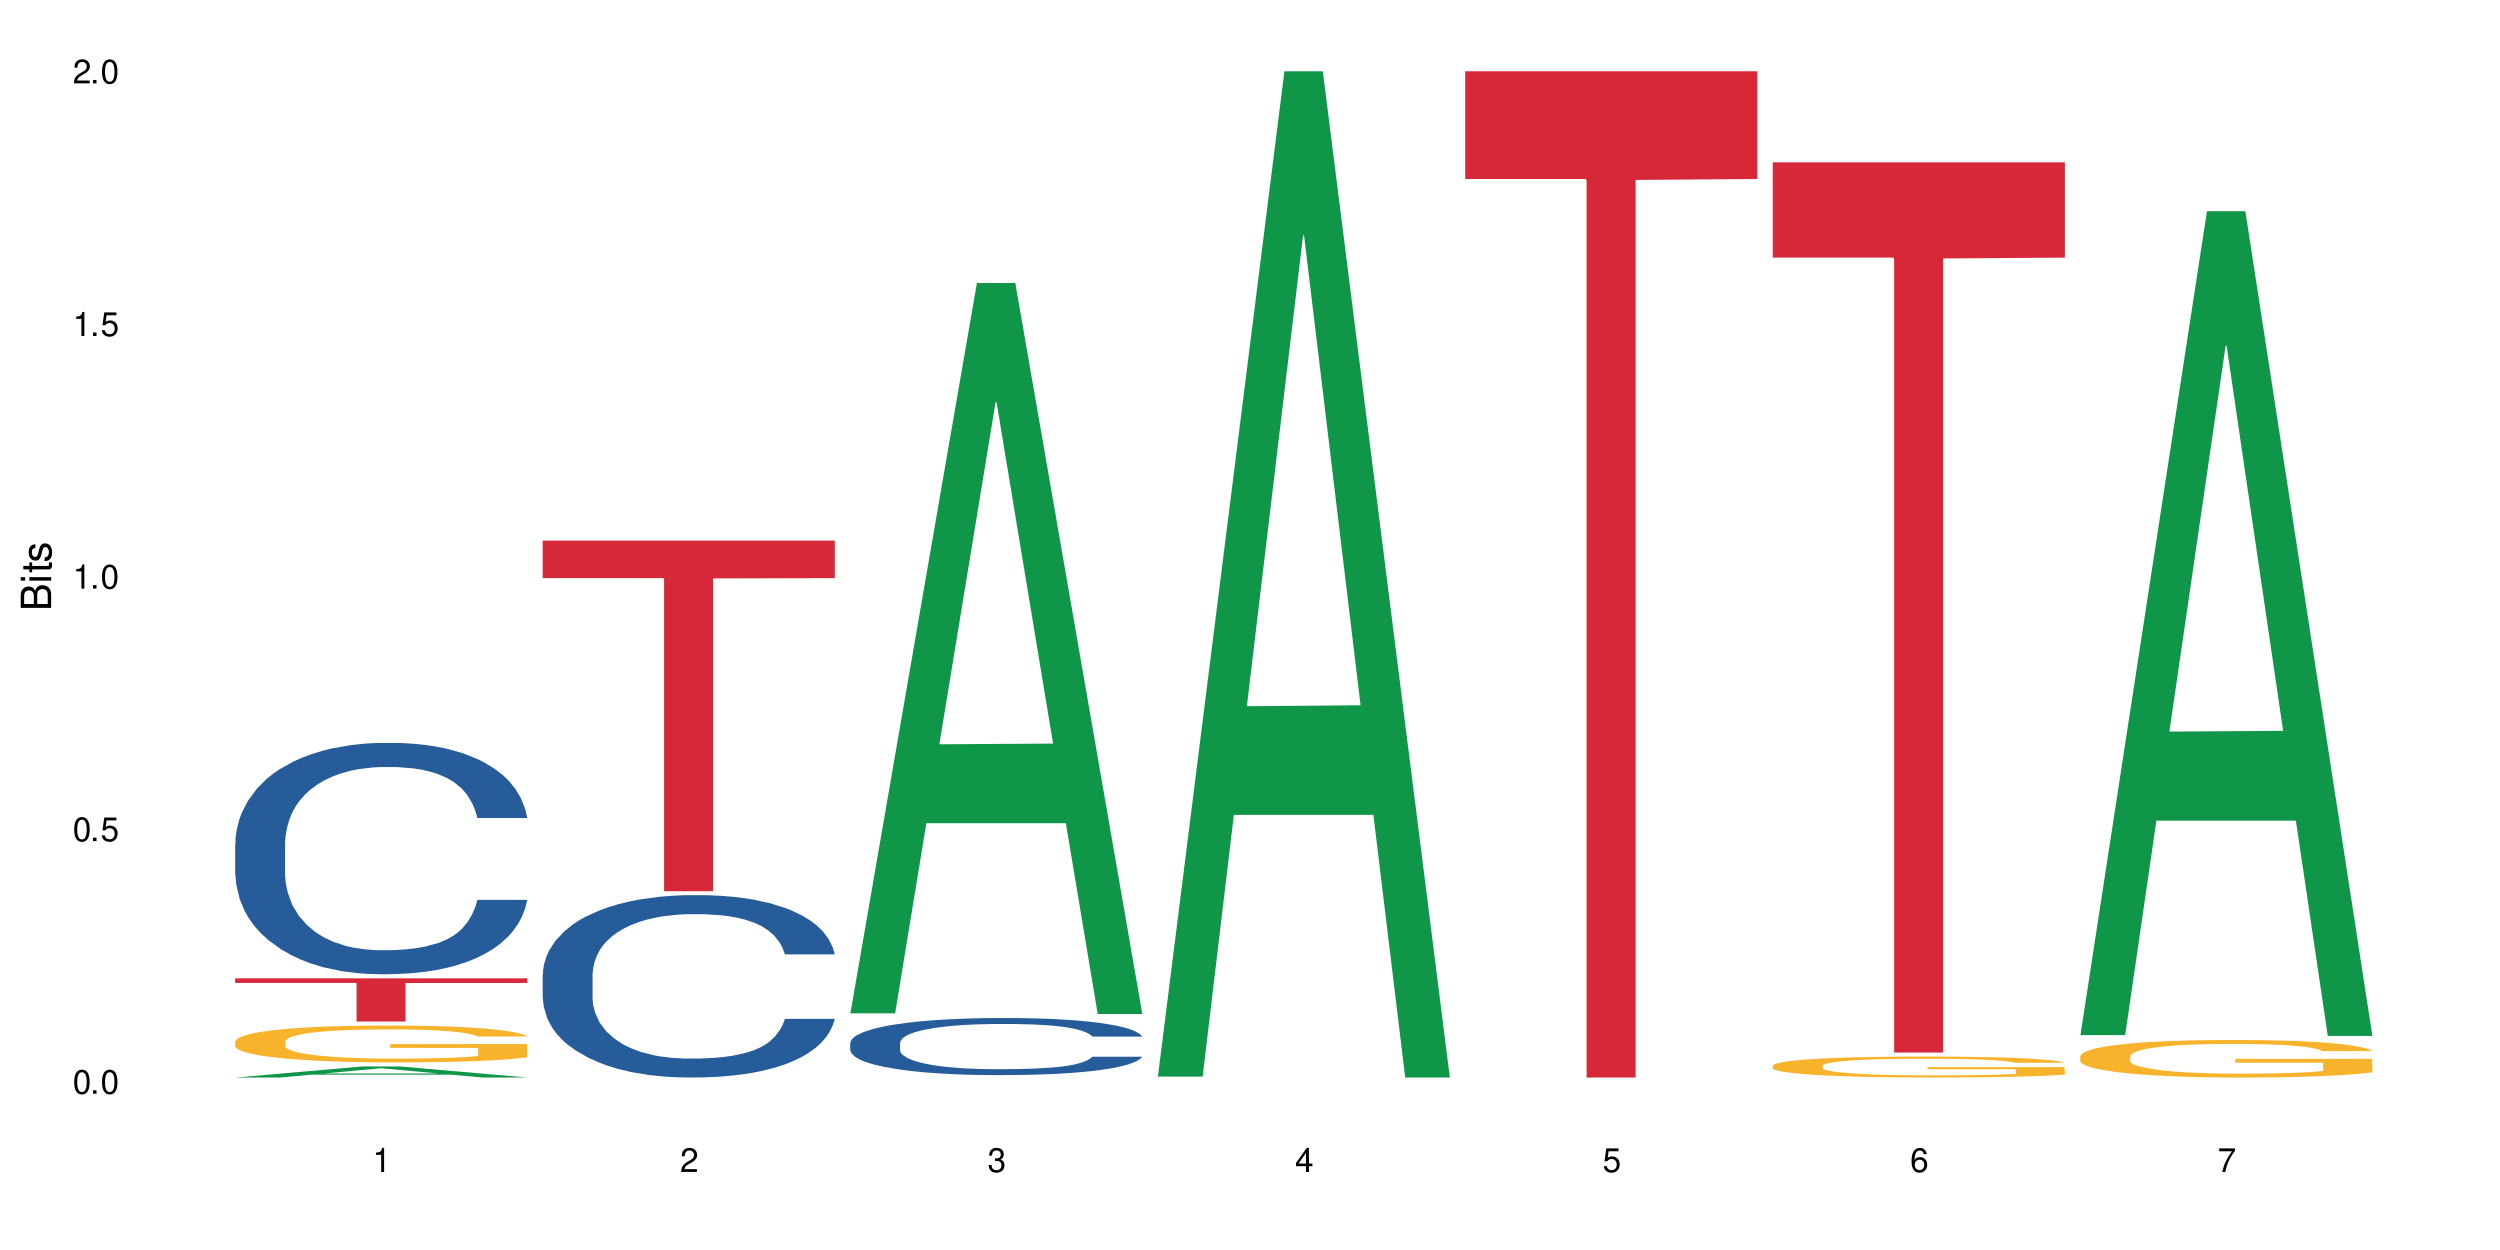
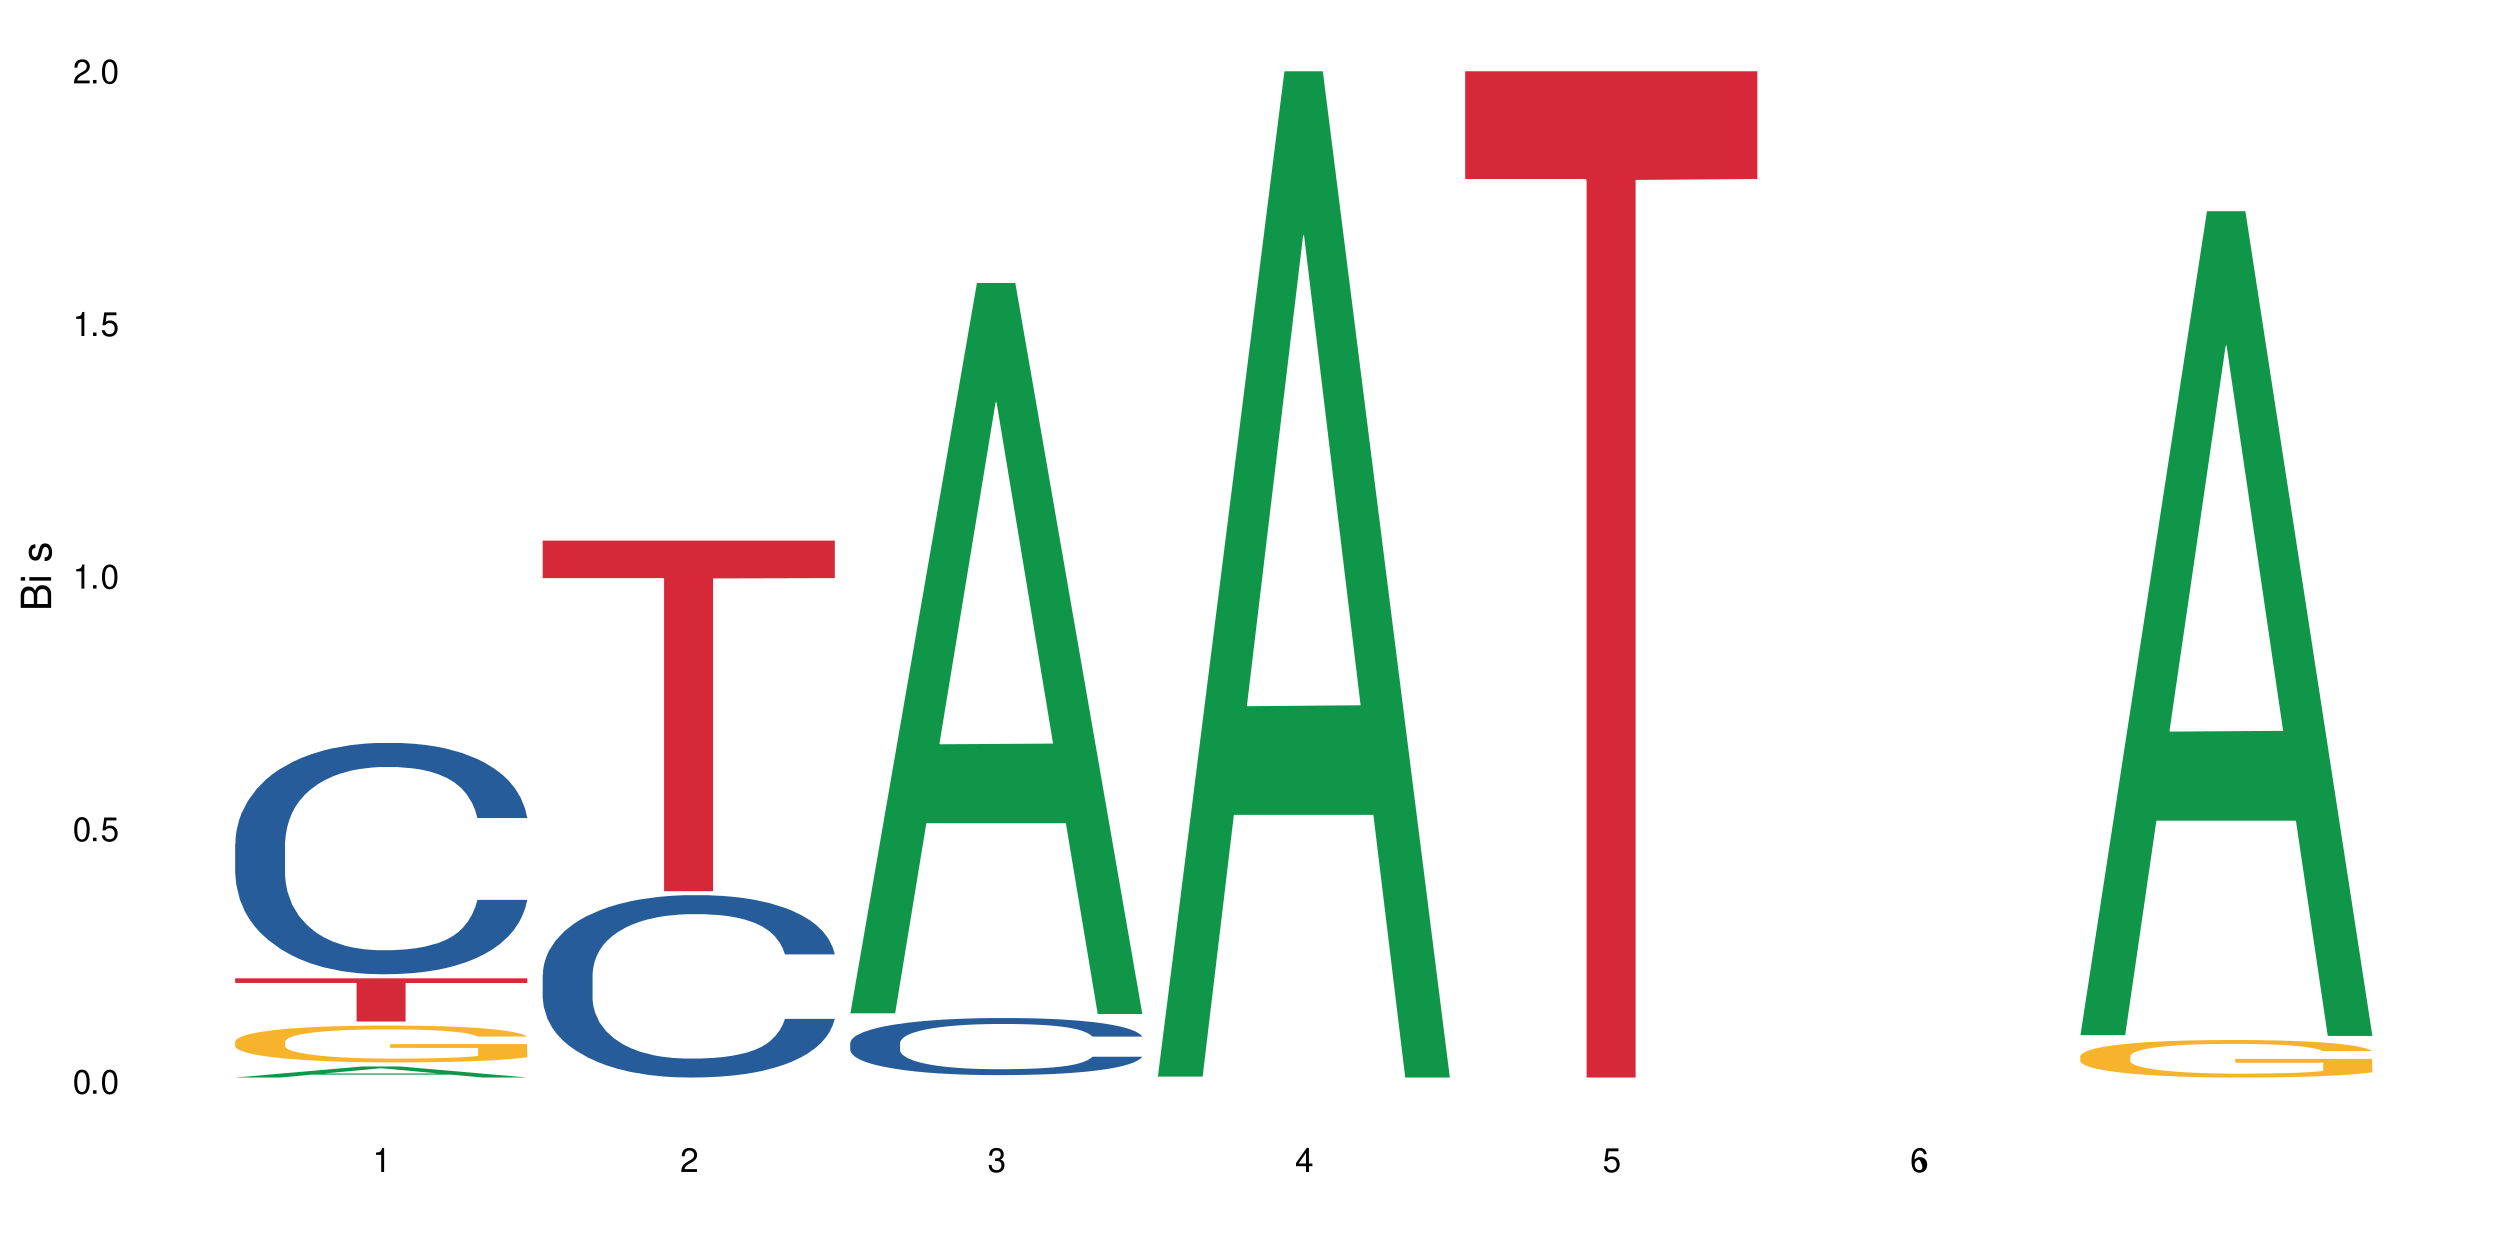
<svg xmlns="http://www.w3.org/2000/svg" xmlns:xlink="http://www.w3.org/1999/xlink" width="720" height="360" viewBox="0 0 720 360">
  <defs>
    <g>
      <g id="glyph-0-0">
</g>
      <g id="glyph-0-1">
        <path d="M 2.641 -6.938 C 2 -6.938 1.422 -6.656 1.078 -6.172 C 0.641 -5.562 0.406 -4.641 0.406 -3.359 C 0.406 -1.016 1.188 0.219 2.641 0.219 C 4.078 0.219 4.859 -1.016 4.859 -3.297 C 4.859 -4.641 4.656 -5.547 4.203 -6.172 C 3.844 -6.656 3.281 -6.938 2.641 -6.938 Z M 2.641 -6.188 C 3.547 -6.188 4 -5.25 4 -3.375 C 4 -1.406 3.562 -0.484 2.625 -0.484 C 1.734 -0.484 1.281 -1.438 1.281 -3.344 C 1.281 -5.25 1.734 -6.188 2.641 -6.188 Z M 2.641 -6.188 " />
      </g>
      <g id="glyph-0-2">
        <path d="M 1.828 -1 L 0.828 -1 L 0.828 0 L 1.828 0 Z M 1.828 -1 " />
      </g>
      <g id="glyph-0-3">
        <path d="M 4.562 -6.797 L 1.062 -6.797 L 0.547 -3.094 L 1.328 -3.094 C 1.719 -3.562 2.047 -3.734 2.578 -3.734 C 3.484 -3.734 4.062 -3.109 4.062 -2.094 C 4.062 -1.125 3.484 -0.531 2.578 -0.531 C 1.828 -0.531 1.375 -0.906 1.188 -1.672 L 0.328 -1.672 C 0.453 -1.109 0.547 -0.844 0.75 -0.594 C 1.125 -0.078 1.828 0.219 2.594 0.219 C 3.969 0.219 4.922 -0.781 4.922 -2.219 C 4.922 -3.562 4.031 -4.484 2.719 -4.484 C 2.25 -4.484 1.859 -4.359 1.469 -4.062 L 1.734 -5.969 L 4.562 -5.969 Z M 4.562 -6.797 " />
      </g>
      <g id="glyph-0-4">
        <path d="M 2.484 -4.938 L 2.484 0 L 3.328 0 L 3.328 -6.938 L 2.766 -6.938 C 2.469 -5.875 2.281 -5.734 0.984 -5.562 L 0.984 -4.938 Z M 2.484 -4.938 " />
      </g>
      <g id="glyph-0-5">
        <path d="M 4.859 -0.828 L 1.281 -0.828 C 1.359 -1.406 1.672 -1.781 2.5 -2.281 L 3.469 -2.828 C 4.406 -3.344 4.906 -4.062 4.906 -4.906 C 4.906 -5.484 4.672 -6.031 4.266 -6.406 C 3.859 -6.766 3.375 -6.938 2.719 -6.938 C 1.859 -6.938 1.219 -6.625 0.844 -6.031 C 0.609 -5.672 0.5 -5.234 0.484 -4.531 L 1.328 -4.531 C 1.359 -5.016 1.406 -5.281 1.531 -5.516 C 1.75 -5.938 2.188 -6.203 2.703 -6.203 C 3.469 -6.203 4.031 -5.641 4.031 -4.891 C 4.031 -4.344 3.719 -3.859 3.125 -3.516 L 2.234 -3 C 0.812 -2.172 0.406 -1.531 0.328 -0.016 L 4.859 -0.016 Z M 4.859 -0.828 " />
      </g>
      <g id="glyph-0-6">
        <path d="M 2.125 -3.188 L 2.578 -3.188 C 3.5 -3.188 3.984 -2.766 3.984 -1.922 C 3.984 -1.062 3.469 -0.531 2.594 -0.531 C 1.656 -0.531 1.203 -1 1.156 -2.016 L 0.312 -2.016 C 0.344 -1.453 0.438 -1.094 0.609 -0.781 C 0.953 -0.109 1.625 0.219 2.547 0.219 C 3.953 0.219 4.859 -0.625 4.859 -1.938 C 4.859 -2.828 4.516 -3.297 3.703 -3.594 C 4.344 -3.844 4.656 -4.328 4.656 -5.031 C 4.656 -6.219 3.875 -6.938 2.578 -6.938 C 1.203 -6.938 0.484 -6.172 0.453 -4.703 L 1.297 -4.703 C 1.312 -5.125 1.344 -5.359 1.453 -5.578 C 1.641 -5.969 2.062 -6.203 2.594 -6.203 C 3.344 -6.203 3.797 -5.75 3.797 -5 C 3.797 -4.516 3.609 -4.219 3.25 -4.047 C 3.016 -3.953 2.703 -3.922 2.125 -3.906 Z M 2.125 -3.188 " />
      </g>
      <g id="glyph-0-7">
        <path d="M 3.141 -1.672 L 3.141 0 L 3.984 0 L 3.984 -1.672 L 4.984 -1.672 L 4.984 -2.438 L 3.984 -2.438 L 3.984 -6.938 L 3.359 -6.938 L 0.266 -2.578 L 0.266 -1.672 Z M 3.141 -2.438 L 1 -2.438 L 3.141 -5.5 Z M 3.141 -2.438 " />
      </g>
      <g id="glyph-0-8">
-         <path d="M 4.781 -5.125 C 4.609 -6.266 3.891 -6.938 2.844 -6.938 C 2.094 -6.938 1.422 -6.578 1.031 -5.953 C 0.594 -5.266 0.406 -4.422 0.406 -3.172 C 0.406 -2 0.578 -1.25 0.984 -0.641 C 1.359 -0.078 1.953 0.219 2.703 0.219 C 3.984 0.219 4.922 -0.75 4.922 -2.094 C 4.922 -3.375 4.062 -4.281 2.844 -4.281 C 2.172 -4.281 1.641 -4.031 1.281 -3.516 C 1.281 -5.234 1.828 -6.188 2.797 -6.188 C 3.391 -6.188 3.797 -5.797 3.938 -5.125 Z M 2.734 -3.531 C 3.547 -3.531 4.062 -2.953 4.062 -2.031 C 4.062 -1.156 3.484 -0.531 2.703 -0.531 C 1.922 -0.531 1.328 -1.188 1.328 -2.078 C 1.328 -2.938 1.906 -3.531 2.734 -3.531 Z M 2.734 -3.531 " />
+         <path d="M 4.781 -5.125 C 4.609 -6.266 3.891 -6.938 2.844 -6.938 C 2.094 -6.938 1.422 -6.578 1.031 -5.953 C 0.594 -5.266 0.406 -4.422 0.406 -3.172 C 0.406 -2 0.578 -1.25 0.984 -0.641 C 1.359 -0.078 1.953 0.219 2.703 0.219 C 3.984 0.219 4.922 -0.75 4.922 -2.094 C 4.922 -3.375 4.062 -4.281 2.844 -4.281 C 2.172 -4.281 1.641 -4.031 1.281 -3.516 C 1.281 -5.234 1.828 -6.188 2.797 -6.188 C 3.391 -6.188 3.797 -5.797 3.938 -5.125 Z M 2.734 -3.531 C 4.062 -1.156 3.484 -0.531 2.703 -0.531 C 1.922 -0.531 1.328 -1.188 1.328 -2.078 C 1.328 -2.938 1.906 -3.531 2.734 -3.531 Z M 2.734 -3.531 " />
      </g>
      <g id="glyph-0-9">
-         <path d="M 4.984 -6.797 L 0.438 -6.797 L 0.438 -5.969 L 4.109 -5.969 C 2.5 -3.656 1.828 -2.234 1.328 0 L 2.219 0 C 2.594 -2.172 3.453 -4.047 4.984 -6.094 Z M 4.984 -6.797 " />
-       </g>
+         </g>
      <g id="glyph-1-0">
</g>
      <g id="glyph-1-1">
        <path d="M 0 -0.953 L 0 -4.891 C 0 -5.719 -0.234 -6.344 -0.734 -6.797 C -1.188 -7.234 -1.812 -7.469 -2.5 -7.469 C -3.547 -7.469 -4.188 -7 -4.625 -5.875 C -4.984 -6.688 -5.625 -7.094 -6.531 -7.094 C -7.172 -7.094 -7.734 -6.859 -8.141 -6.391 C -8.562 -5.922 -8.75 -5.344 -8.75 -4.5 L -8.75 -0.953 Z M -4.984 -2.062 L -7.766 -2.062 L -7.766 -4.219 C -7.766 -4.844 -7.688 -5.203 -7.453 -5.5 C -7.219 -5.812 -6.859 -5.969 -6.375 -5.969 C -5.891 -5.969 -5.531 -5.812 -5.297 -5.5 C -5.062 -5.203 -4.984 -4.844 -4.984 -4.219 Z M -0.984 -2.062 L -4 -2.062 L -4 -4.781 C -4 -5.766 -3.438 -6.359 -2.484 -6.359 C -1.547 -6.359 -0.984 -5.766 -0.984 -4.781 Z M -0.984 -2.062 " />
      </g>
      <g id="glyph-1-2">
        <path d="M -6.281 -1.797 L -6.281 -0.797 L 0 -0.797 L 0 -1.797 Z M -8.75 -1.797 L -8.75 -0.797 L -7.484 -0.797 L -7.484 -1.797 Z M -8.75 -1.797 " />
      </g>
      <g id="glyph-1-3">
-         <path d="M -6.281 -3.047 L -6.281 -2.016 L -8.016 -2.016 L -8.016 -1.016 L -6.281 -1.016 L -6.281 -0.172 L -5.469 -0.172 L -5.469 -1.016 L -0.719 -1.016 C -0.078 -1.016 0.281 -1.453 0.281 -2.234 C 0.281 -2.5 0.25 -2.719 0.188 -3.047 L -0.641 -3.047 C -0.609 -2.906 -0.594 -2.766 -0.594 -2.562 C -0.594 -2.141 -0.719 -2.016 -1.156 -2.016 L -5.469 -2.016 L -5.469 -3.047 Z M -6.281 -3.047 " />
-       </g>
+         </g>
      <g id="glyph-1-4">
        <path d="M -4.531 -5.25 C -5.766 -5.25 -6.469 -4.422 -6.469 -2.969 C -6.469 -1.516 -5.719 -0.562 -4.547 -0.562 C -3.562 -0.562 -3.094 -1.062 -2.734 -2.562 L -2.516 -3.484 C -2.344 -4.188 -2.094 -4.469 -1.641 -4.469 C -1.047 -4.469 -0.641 -3.875 -0.641 -3 C -0.641 -2.453 -0.797 -2 -1.062 -1.75 C -1.25 -1.594 -1.422 -1.531 -1.875 -1.469 L -1.875 -0.406 C -0.422 -0.453 0.281 -1.266 0.281 -2.922 C 0.281 -4.5 -0.5 -5.516 -1.719 -5.516 C -2.656 -5.516 -3.172 -4.984 -3.469 -3.734 L -3.703 -2.766 C -3.891 -1.953 -4.156 -1.609 -4.594 -1.609 C -5.188 -1.609 -5.547 -2.125 -5.547 -2.938 C -5.547 -3.75 -5.203 -4.172 -4.531 -4.203 Z M -4.531 -5.25 " />
      </g>
    </g>
  </defs>
-   <rect x="-72" y="-36" width="864" height="432" fill="rgb(100%, 100%, 100%)" fill-opacity="1" />
  <path fill-rule="nonzero" fill="rgb(6.275%, 58.824%, 28.235%)" fill-opacity="1" d="M 67.73 310.328 L 67.82 310.328 L 104.227 307.145 L 115.281 307.145 L 151.867 310.332 L 139.012 310.332 L 129.844 309.5 L 89.664 309.5 L 80.676 310.328 L 67.73 310.328 L 93.527 309.156 L 126.156 309.152 L 109.887 307.664 L 109.707 307.664 L 109.527 307.672 L 93.438 309.152 L 93.527 309.156 Z M 67.73 310.328 " />
  <path fill-rule="nonzero" fill="rgb(14.51%, 36.078%, 60%)" fill-opacity="1" d="M 67.73 242.965 L 67.832 242.902 L 67.832 241.441 L 68.141 239.125 L 68.859 236.203 L 69.578 234.195 L 71.426 230.602 L 73.988 227.129 L 76.656 224.449 L 78.605 222.867 L 80.352 221.648 L 84.352 219.395 L 86.918 218.238 L 89.688 217.203 L 93.074 216.168 L 95.535 215.559 L 101.078 214.586 L 105.18 214.16 L 108.363 213.977 L 115.238 213.977 L 119.34 214.219 L 122.316 214.523 L 125.598 215.012 L 128.371 215.559 L 133.191 216.898 L 137.5 218.605 L 139.449 219.578 L 142.527 221.465 L 144.891 223.293 L 146.531 224.875 L 148.379 227.129 L 150.02 229.871 L 151.25 232.977 L 151.867 235.594 L 137.5 235.594 L 136.785 233.16 L 135.961 231.27 L 134.422 228.773 L 132.883 227.008 L 130.73 225.242 L 128.781 224.086 L 126.113 222.93 L 123.754 222.199 L 121.289 221.648 L 118.93 221.285 L 114.414 220.918 L 109.184 220.918 L 107.234 221.039 L 103.23 221.527 L 101.078 221.953 L 98 222.805 L 95.844 223.598 L 93.281 224.816 L 91.535 225.852 L 89.379 227.434 L 87.84 228.836 L 86.098 230.844 L 85.07 232.367 L 84.148 234.07 L 83.328 236.082 L 82.711 238.215 L 82.301 240.465 L 82.094 242.66 L 82.094 252.098 L 82.301 254.289 L 82.812 256.848 L 84.148 260.562 L 86.098 263.789 L 88.355 266.348 L 90.508 268.176 L 91.742 269.027 L 93.383 270 L 95.945 271.219 L 99.641 272.438 L 101.797 272.922 L 105.078 273.41 L 108.465 273.656 L 112.98 273.656 L 116.98 273.41 L 119.648 273.105 L 122.418 272.621 L 126.215 271.586 L 128.574 270.609 L 130.629 269.453 L 132.168 268.297 L 133.191 267.32 L 134.73 265.434 L 135.961 263.363 L 136.887 261.23 L 137.5 259.16 L 151.867 259.16 L 151.25 261.598 L 150.328 263.973 L 149.402 265.738 L 147.969 267.871 L 146.324 269.758 L 143.965 271.887 L 142.016 273.289 L 139.449 274.812 L 137.09 275.969 L 134.527 277.004 L 130.73 278.223 L 128.266 278.832 L 125.598 279.379 L 122.418 279.867 L 118.418 280.293 L 114.109 280.535 L 110.105 280.598 L 105.797 280.477 L 102.617 280.23 L 98.41 279.684 L 93.176 278.586 L 89.379 277.43 L 86.406 276.273 L 83.84 275.055 L 80.969 273.41 L 77.273 270.73 L 75.016 268.66 L 73.477 266.957 L 71.734 264.582 L 70.5 262.449 L 69.066 259.039 L 68.039 254.715 L 67.73 251.367 Z M 67.73 242.965 " />
  <path fill-rule="nonzero" fill="rgb(96.863%, 70.196%, 16.863%)" fill-opacity="1" d="M 67.73 299.91 L 67.832 299.902 L 67.832 299.707 L 68.242 299.27 L 69.27 298.668 L 70.605 298.176 L 72.039 297.785 L 72.965 297.582 L 74.504 297.293 L 75.836 297.078 L 79.223 296.641 L 83.531 296.234 L 85.891 296.059 L 88.559 295.895 L 92.355 295.711 L 94.102 295.645 L 99.438 295.488 L 105.488 295.391 L 112.16 295.363 L 115.238 295.371 L 119.441 295.41 L 125.188 295.516 L 128.473 295.613 L 131.039 295.711 L 133.707 295.836 L 136.988 296.031 L 140.066 296.266 L 142.527 296.496 L 144.992 296.789 L 147.043 297.098 L 148.789 297.438 L 150.328 297.844 L 151.25 298.184 L 151.867 298.523 L 137.605 298.523 L 136.785 298.184 L 135.859 297.922 L 134.32 297.602 L 132.781 297.371 L 131.242 297.184 L 128.371 296.934 L 125.906 296.777 L 122.828 296.641 L 119.855 296.555 L 116.469 296.496 L 114.414 296.477 L 108.977 296.477 L 104.055 296.547 L 101.18 296.621 L 99.129 296.699 L 96.254 296.848 L 94.512 296.961 L 93.484 297.039 L 90.406 297.34 L 88.355 297.613 L 87.227 297.797 L 85.789 298.086 L 84.762 298.348 L 83.633 298.738 L 83.02 299.027 L 82.199 299.688 L 82.094 301.434 L 82.402 301.801 L 83.02 302.199 L 83.84 302.547 L 85.07 302.918 L 86.301 303.199 L 88.457 303.574 L 90.305 303.828 L 91.742 303.992 L 94.512 304.254 L 95.641 304.344 L 98.309 304.516 L 101.078 304.652 L 104.465 304.77 L 107.027 304.828 L 111.133 304.875 L 116.363 304.875 L 122.52 304.816 L 126.422 304.738 L 129.09 304.66 L 130.832 304.594 L 132.988 304.488 L 134.527 304.391 L 135.961 304.285 L 137.707 304.117 L 137.707 301.801 L 112.363 301.793 L 112.363 300.707 L 151.762 300.695 L 151.867 304.488 L 149.711 304.75 L 147.043 305 L 144.48 305.195 L 141.812 305.359 L 138.016 305.543 L 134.938 305.66 L 130.215 305.797 L 125.906 305.883 L 121.395 305.941 L 117.391 305.973 L 112.672 305.98 L 108.465 305.961 L 103.949 305.902 L 100.359 305.824 L 97.074 305.73 L 93.793 305.602 L 89.688 305.398 L 87.02 305.234 L 84.25 305.031 L 81.48 304.789 L 79.016 304.527 L 77.375 304.324 L 75.734 304.09 L 73.988 303.801 L 72.348 303.469 L 71.117 303.168 L 69.988 302.828 L 69.168 302.508 L 68.348 302.074 L 67.938 301.723 L 67.73 301.422 Z M 67.73 299.91 " />
  <path fill-rule="nonzero" fill="rgb(83.922%, 15.686%, 22.353%)" fill-opacity="1" d="M 67.73 281.762 L 151.867 281.762 L 151.867 283.094 L 116.801 283.105 L 116.801 294.199 L 102.695 294.199 L 102.695 283.117 L 102.488 283.094 L 67.73 283.094 Z M 67.73 281.762 " />
  <path fill-rule="nonzero" fill="rgb(14.51%, 36.078%, 60%)" fill-opacity="1" d="M 156.293 280.672 L 156.398 280.621 L 156.398 279.473 L 156.703 277.648 L 157.422 275.344 L 158.141 273.758 L 159.988 270.926 L 162.555 268.191 L 165.223 266.078 L 167.172 264.832 L 168.914 263.871 L 172.918 262.098 L 175.48 261.184 L 178.25 260.367 L 181.637 259.551 L 184.102 259.074 L 189.641 258.305 L 193.746 257.969 L 196.926 257.824 L 203.801 257.824 L 207.902 258.016 L 210.879 258.258 L 214.164 258.641 L 216.934 259.074 L 221.754 260.129 L 226.066 261.473 L 228.016 262.238 L 231.094 263.727 L 233.453 265.168 L 235.094 266.414 L 236.941 268.191 L 238.582 270.352 L 239.812 272.801 L 240.43 274.863 L 226.066 274.863 L 225.348 272.941 L 224.527 271.457 L 222.988 269.488 L 221.449 268.094 L 219.293 266.703 L 217.344 265.793 L 214.676 264.879 L 212.316 264.305 L 209.855 263.871 L 207.492 263.586 L 202.98 263.297 L 197.746 263.297 L 195.797 263.391 L 191.797 263.777 L 189.641 264.113 L 186.562 264.785 L 184.406 265.406 L 181.844 266.367 L 180.098 267.184 L 177.945 268.434 L 176.406 269.535 L 174.66 271.121 L 173.633 272.32 L 172.711 273.664 L 171.891 275.246 L 171.273 276.926 L 170.863 278.703 L 170.66 280.43 L 170.66 287.871 L 170.863 289.598 L 171.379 291.613 L 172.711 294.543 L 174.66 297.086 L 176.918 299.102 L 179.074 300.543 L 180.305 301.215 L 181.945 301.98 L 184.512 302.941 L 188.203 303.902 L 190.359 304.285 L 193.641 304.668 L 197.027 304.859 L 201.543 304.859 L 205.543 304.668 L 208.211 304.43 L 210.98 304.047 L 214.777 303.23 L 217.137 302.461 L 219.191 301.551 L 220.73 300.637 L 221.754 299.871 L 223.293 298.383 L 224.527 296.75 L 225.449 295.07 L 226.066 293.438 L 240.43 293.438 L 239.812 295.359 L 238.891 297.23 L 237.969 298.621 L 236.531 300.301 L 234.891 301.789 L 232.527 303.469 L 230.578 304.574 L 228.016 305.773 L 225.656 306.684 L 223.09 307.5 L 219.293 308.461 L 216.832 308.941 L 214.164 309.371 L 210.98 309.758 L 206.98 310.094 L 202.672 310.285 L 198.668 310.332 L 194.359 310.238 L 191.18 310.043 L 186.973 309.613 L 181.738 308.75 L 177.945 307.836 L 174.969 306.926 L 172.402 305.965 L 169.531 304.668 L 165.836 302.559 L 163.578 300.926 L 162.039 299.582 L 160.297 297.711 L 159.066 296.031 L 157.629 293.34 L 156.602 289.934 L 156.293 287.293 Z M 156.293 280.672 " />
  <path fill-rule="nonzero" fill="rgb(83.922%, 15.686%, 22.353%)" fill-opacity="1" d="M 156.293 155.688 L 240.43 155.688 L 240.43 166.496 L 205.363 166.59 L 205.363 256.66 L 191.258 256.66 L 191.258 166.684 L 191.051 166.496 L 156.293 166.496 Z M 156.293 155.688 " />
  <path fill-rule="nonzero" fill="rgb(6.275%, 58.824%, 28.235%)" fill-opacity="1" d="M 244.859 291.84 L 244.949 291.641 L 281.352 81.508 L 292.41 81.508 L 328.992 292.039 L 316.141 292.039 L 306.969 237.082 L 266.789 237.082 L 257.801 291.84 L 244.859 291.84 L 270.656 214.348 L 303.285 214.152 L 287.016 115.902 L 286.836 115.703 L 286.656 116.297 L 270.566 214.152 L 270.656 214.348 Z M 244.859 291.84 " />
  <path fill-rule="nonzero" fill="rgb(14.51%, 36.078%, 60%)" fill-opacity="1" d="M 244.859 300.352 L 244.961 300.336 L 244.961 299.977 L 245.27 299.406 L 245.988 298.684 L 246.703 298.188 L 248.551 297.301 L 251.117 296.445 L 253.785 295.785 L 255.734 295.395 L 257.477 295.094 L 261.48 294.539 L 264.043 294.254 L 266.816 293.996 L 270.199 293.742 L 272.664 293.594 L 278.203 293.352 L 282.309 293.246 L 285.488 293.203 L 292.363 293.203 L 296.469 293.262 L 299.441 293.336 L 302.727 293.457 L 305.496 293.594 L 310.32 293.922 L 314.629 294.344 L 316.578 294.582 L 319.656 295.051 L 322.016 295.5 L 323.656 295.891 L 325.504 296.445 L 327.145 297.121 L 328.379 297.887 L 328.992 298.535 L 314.629 298.535 L 313.91 297.934 L 313.09 297.469 L 311.551 296.852 L 310.012 296.418 L 307.855 295.98 L 305.906 295.695 L 303.238 295.41 L 300.879 295.23 L 298.418 295.094 L 296.059 295.004 L 291.543 294.914 L 286.309 294.914 L 284.359 294.945 L 280.359 295.062 L 278.203 295.168 L 275.125 295.379 L 272.973 295.574 L 270.406 295.875 L 268.66 296.133 L 266.508 296.52 L 264.969 296.867 L 263.223 297.363 L 262.199 297.738 L 261.273 298.16 L 260.453 298.656 L 259.84 299.18 L 259.426 299.734 L 259.223 300.277 L 259.223 302.605 L 259.426 303.145 L 259.941 303.777 L 261.273 304.691 L 263.223 305.488 L 265.48 306.121 L 267.637 306.57 L 268.867 306.781 L 270.508 307.023 L 273.074 307.32 L 276.77 307.621 L 278.922 307.742 L 282.207 307.863 L 285.59 307.922 L 290.105 307.922 L 294.109 307.863 L 296.773 307.789 L 299.547 307.668 L 303.344 307.414 L 305.703 307.172 L 307.754 306.887 L 309.293 306.602 L 310.32 306.359 L 311.859 305.895 L 313.09 305.383 L 314.012 304.859 L 314.629 304.348 L 328.992 304.348 L 328.379 304.949 L 327.453 305.535 L 326.531 305.969 L 325.094 306.496 L 323.453 306.961 L 321.094 307.488 L 319.145 307.832 L 316.578 308.207 L 314.219 308.492 L 311.652 308.75 L 307.855 309.051 L 305.395 309.199 L 302.727 309.336 L 299.547 309.457 L 295.543 309.559 L 291.234 309.621 L 287.234 309.637 L 282.926 309.605 L 279.742 309.547 L 275.535 309.41 L 270.305 309.141 L 266.508 308.855 L 263.531 308.57 L 260.965 308.27 L 258.094 307.863 L 254.398 307.203 L 252.145 306.691 L 250.605 306.27 L 248.859 305.684 L 247.629 305.16 L 246.191 304.316 L 245.164 303.25 L 244.859 302.426 Z M 244.859 300.352 " />
  <path fill-rule="nonzero" fill="rgb(6.275%, 58.824%, 28.235%)" fill-opacity="1" d="M 333.422 310.059 L 333.512 309.789 L 369.914 20.527 L 380.973 20.527 L 417.555 310.332 L 404.703 310.332 L 395.535 234.684 L 355.355 234.684 L 346.363 310.059 L 333.422 310.059 L 359.219 203.391 L 391.848 203.117 L 375.578 67.875 L 375.398 67.602 L 375.219 68.418 L 359.129 203.117 L 359.219 203.391 Z M 333.422 310.059 " />
  <path fill-rule="nonzero" fill="rgb(83.922%, 15.686%, 22.353%)" fill-opacity="1" d="M 421.984 20.527 L 506.121 20.527 L 506.121 51.547 L 471.055 51.82 L 471.055 310.332 L 456.945 310.332 L 456.945 52.094 L 456.742 51.547 L 421.984 51.547 Z M 421.984 20.527 " />
-   <path fill-rule="nonzero" fill="rgb(96.863%, 70.196%, 16.863%)" fill-opacity="1" d="M 510.547 306.879 L 510.652 306.871 L 510.652 306.762 L 511.062 306.512 L 512.086 306.172 L 513.422 305.891 L 514.855 305.668 L 515.781 305.555 L 517.32 305.387 L 518.652 305.266 L 522.039 305.02 L 526.348 304.785 L 528.707 304.688 L 531.375 304.594 L 535.172 304.488 L 536.918 304.449 L 542.254 304.359 L 548.305 304.305 L 554.977 304.289 L 558.055 304.297 L 562.262 304.316 L 568.008 304.379 L 571.289 304.434 L 573.855 304.488 L 576.523 304.559 L 579.805 304.672 L 582.883 304.801 L 585.348 304.934 L 587.809 305.102 L 589.859 305.277 L 591.605 305.469 L 593.145 305.703 L 594.066 305.895 L 594.684 306.09 L 580.422 306.09 L 579.602 305.895 L 578.676 305.746 L 577.137 305.562 L 575.598 305.434 L 574.059 305.328 L 571.188 305.184 L 568.723 305.094 L 565.645 305.02 L 562.672 304.969 L 559.285 304.934 L 557.234 304.926 L 551.793 304.926 L 546.871 304.961 L 543.996 305.008 L 541.945 305.051 L 539.07 305.133 L 537.328 305.199 L 536.301 305.246 L 533.223 305.414 L 531.172 305.57 L 530.043 305.676 L 528.605 305.84 L 527.582 305.988 L 526.453 306.211 L 525.836 306.375 L 525.016 306.75 L 524.914 307.746 L 525.219 307.953 L 525.836 308.18 L 526.656 308.379 L 527.887 308.59 L 529.121 308.75 L 531.273 308.965 L 533.121 309.105 L 534.559 309.199 L 537.328 309.352 L 538.457 309.398 L 541.125 309.5 L 543.895 309.578 L 547.281 309.645 L 549.844 309.676 L 553.949 309.703 L 559.184 309.703 L 565.34 309.672 L 569.238 309.625 L 571.906 309.582 L 573.648 309.543 L 575.805 309.484 L 577.344 309.426 L 578.781 309.367 L 580.523 309.273 L 580.523 307.953 L 555.18 307.949 L 555.18 307.332 L 594.582 307.324 L 594.684 309.484 L 592.527 309.633 L 589.859 309.773 L 587.297 309.887 L 584.629 309.98 L 580.832 310.086 L 577.754 310.148 L 573.035 310.227 L 568.723 310.277 L 564.211 310.309 L 560.207 310.328 L 555.488 310.332 L 551.281 310.32 L 546.766 310.289 L 543.176 310.246 L 539.895 310.188 L 536.609 310.117 L 532.504 310 L 529.836 309.906 L 527.066 309.793 L 524.297 309.652 L 521.836 309.504 L 520.191 309.391 L 518.551 309.258 L 516.809 309.09 L 515.164 308.902 L 513.934 308.73 L 512.805 308.539 L 511.984 308.355 L 511.164 308.109 L 510.754 307.91 L 510.547 307.738 Z M 510.547 306.879 " />
-   <path fill-rule="nonzero" fill="rgb(83.922%, 15.686%, 22.353%)" fill-opacity="1" d="M 510.547 46.75 L 594.684 46.75 L 594.684 74.195 L 559.617 74.434 L 559.617 303.125 L 545.512 303.125 L 545.512 74.676 L 545.305 74.195 L 510.547 74.195 Z M 510.547 46.75 " />
  <path fill-rule="nonzero" fill="rgb(6.275%, 58.824%, 28.235%)" fill-opacity="1" d="M 599.113 298.125 L 599.203 297.902 L 635.605 60.824 L 646.664 60.824 L 683.246 298.348 L 670.395 298.348 L 661.223 236.348 L 621.043 236.348 L 612.055 298.125 L 599.113 298.125 L 624.91 210.699 L 657.539 210.477 L 641.27 99.633 L 641.09 99.41 L 640.91 100.078 L 624.82 210.477 L 624.91 210.699 Z M 599.113 298.125 " />
  <path fill-rule="nonzero" fill="rgb(96.863%, 70.196%, 16.863%)" fill-opacity="1" d="M 599.113 304.148 L 599.215 304.137 L 599.215 303.941 L 599.625 303.496 L 600.652 302.883 L 601.984 302.379 L 603.422 301.984 L 604.344 301.777 L 605.883 301.48 L 607.219 301.262 L 610.602 300.816 L 614.914 300.402 L 617.273 300.223 L 619.941 300.055 L 623.738 299.867 L 625.48 299.801 L 630.816 299.641 L 636.871 299.543 L 643.539 299.512 L 646.617 299.523 L 650.824 299.562 L 656.57 299.672 L 659.852 299.77 L 662.418 299.867 L 665.086 299.996 L 668.367 300.195 L 671.445 300.434 L 673.91 300.668 L 676.371 300.965 L 678.426 301.281 L 680.168 301.629 L 681.707 302.043 L 682.633 302.387 L 683.246 302.734 L 668.984 302.734 L 668.164 302.387 L 667.242 302.121 L 665.703 301.797 L 664.164 301.559 L 662.625 301.371 L 659.75 301.113 L 657.289 300.957 L 654.211 300.816 L 651.234 300.727 L 647.848 300.668 L 645.797 300.648 L 640.359 300.648 L 635.434 300.719 L 632.559 300.797 L 630.508 300.875 L 627.637 301.023 L 625.891 301.145 L 624.863 301.223 L 621.785 301.527 L 619.734 301.805 L 618.605 301.992 L 617.168 302.289 L 616.145 302.555 L 615.016 302.953 L 614.398 303.246 L 613.578 303.918 L 613.477 305.699 L 613.785 306.074 L 614.398 306.48 L 615.219 306.836 L 616.453 307.211 L 617.684 307.496 L 619.836 307.883 L 621.684 308.141 L 623.121 308.309 L 625.891 308.574 L 627.02 308.664 L 629.688 308.84 L 632.457 308.98 L 635.844 309.098 L 638.41 309.156 L 642.512 309.207 L 647.746 309.207 L 653.902 309.148 L 657.801 309.066 L 660.469 308.988 L 662.211 308.918 L 664.367 308.812 L 665.906 308.711 L 667.344 308.602 L 669.086 308.434 L 669.086 306.074 L 643.742 306.062 L 643.742 304.957 L 683.145 304.949 L 683.246 308.812 L 681.094 309.078 L 678.426 309.336 L 675.859 309.531 L 673.191 309.699 L 669.395 309.887 L 666.316 310.008 L 661.598 310.145 L 657.289 310.234 L 652.773 310.293 L 648.773 310.324 L 644.051 310.332 L 639.844 310.312 L 635.332 310.254 L 631.738 310.176 L 628.457 310.074 L 625.172 309.945 L 621.07 309.738 L 618.402 309.57 L 615.629 309.363 L 612.859 309.117 L 610.398 308.852 L 608.758 308.645 L 607.113 308.406 L 605.371 308.109 L 603.73 307.773 L 602.496 307.469 L 601.367 307.121 L 600.547 306.797 L 599.727 306.352 L 599.316 305.996 L 599.113 305.688 Z M 599.113 304.148 " />
  <g fill="rgb(0%, 0%, 0%)" fill-opacity="1">
    <use xlink:href="#glyph-0-1" x="20.965" y="314.993" />
    <use xlink:href="#glyph-0-2" x="25.965" y="314.993" />
    <use xlink:href="#glyph-0-1" x="28.965" y="314.993" />
  </g>
  <g fill="rgb(0%, 0%, 0%)" fill-opacity="1">
    <use xlink:href="#glyph-0-1" x="20.965" y="242.251" />
    <use xlink:href="#glyph-0-2" x="25.965" y="242.251" />
    <use xlink:href="#glyph-0-3" x="28.965" y="242.251" />
  </g>
  <g fill="rgb(0%, 0%, 0%)" fill-opacity="1">
    <use xlink:href="#glyph-0-4" x="20.965" y="169.509" />
    <use xlink:href="#glyph-0-2" x="25.965" y="169.509" />
    <use xlink:href="#glyph-0-1" x="28.965" y="169.509" />
  </g>
  <g fill="rgb(0%, 0%, 0%)" fill-opacity="1">
    <use xlink:href="#glyph-0-4" x="20.965" y="96.767" />
    <use xlink:href="#glyph-0-2" x="25.965" y="96.767" />
    <use xlink:href="#glyph-0-3" x="28.965" y="96.767" />
  </g>
  <g fill="rgb(0%, 0%, 0%)" fill-opacity="1">
    <use xlink:href="#glyph-0-5" x="20.965" y="24.024" />
    <use xlink:href="#glyph-0-2" x="25.965" y="24.024" />
    <use xlink:href="#glyph-0-1" x="28.965" y="24.024" />
  </g>
  <g fill="rgb(0%, 0%, 0%)" fill-opacity="1">
    <use xlink:href="#glyph-0-4" x="107.297" y="337.532" />
  </g>
  <g fill="rgb(0%, 0%, 0%)" fill-opacity="1">
    <use xlink:href="#glyph-0-5" x="195.863" y="337.532" />
  </g>
  <g fill="rgb(0%, 0%, 0%)" fill-opacity="1">
    <use xlink:href="#glyph-0-6" x="284.426" y="337.532" />
  </g>
  <g fill="rgb(0%, 0%, 0%)" fill-opacity="1">
    <use xlink:href="#glyph-0-7" x="372.988" y="337.532" />
  </g>
  <g fill="rgb(0%, 0%, 0%)" fill-opacity="1">
    <use xlink:href="#glyph-0-3" x="461.551" y="337.532" />
  </g>
  <g fill="rgb(0%, 0%, 0%)" fill-opacity="1">
    <use xlink:href="#glyph-0-8" x="550.117" y="337.532" />
  </g>
  <g fill="rgb(0%, 0%, 0%)" fill-opacity="1">
    <use xlink:href="#glyph-0-9" x="638.68" y="337.532" />
  </g>
  <g fill="rgb(0%, 0%, 0%)" fill-opacity="1">
    <use xlink:href="#glyph-1-1" x="14.725" y="176.012" />
    <use xlink:href="#glyph-1-2" x="14.725" y="168.012" />
    <use xlink:href="#glyph-1-3" x="14.725" y="165.012" />
    <use xlink:href="#glyph-1-4" x="14.725" y="162.012" />
  </g>
</svg>